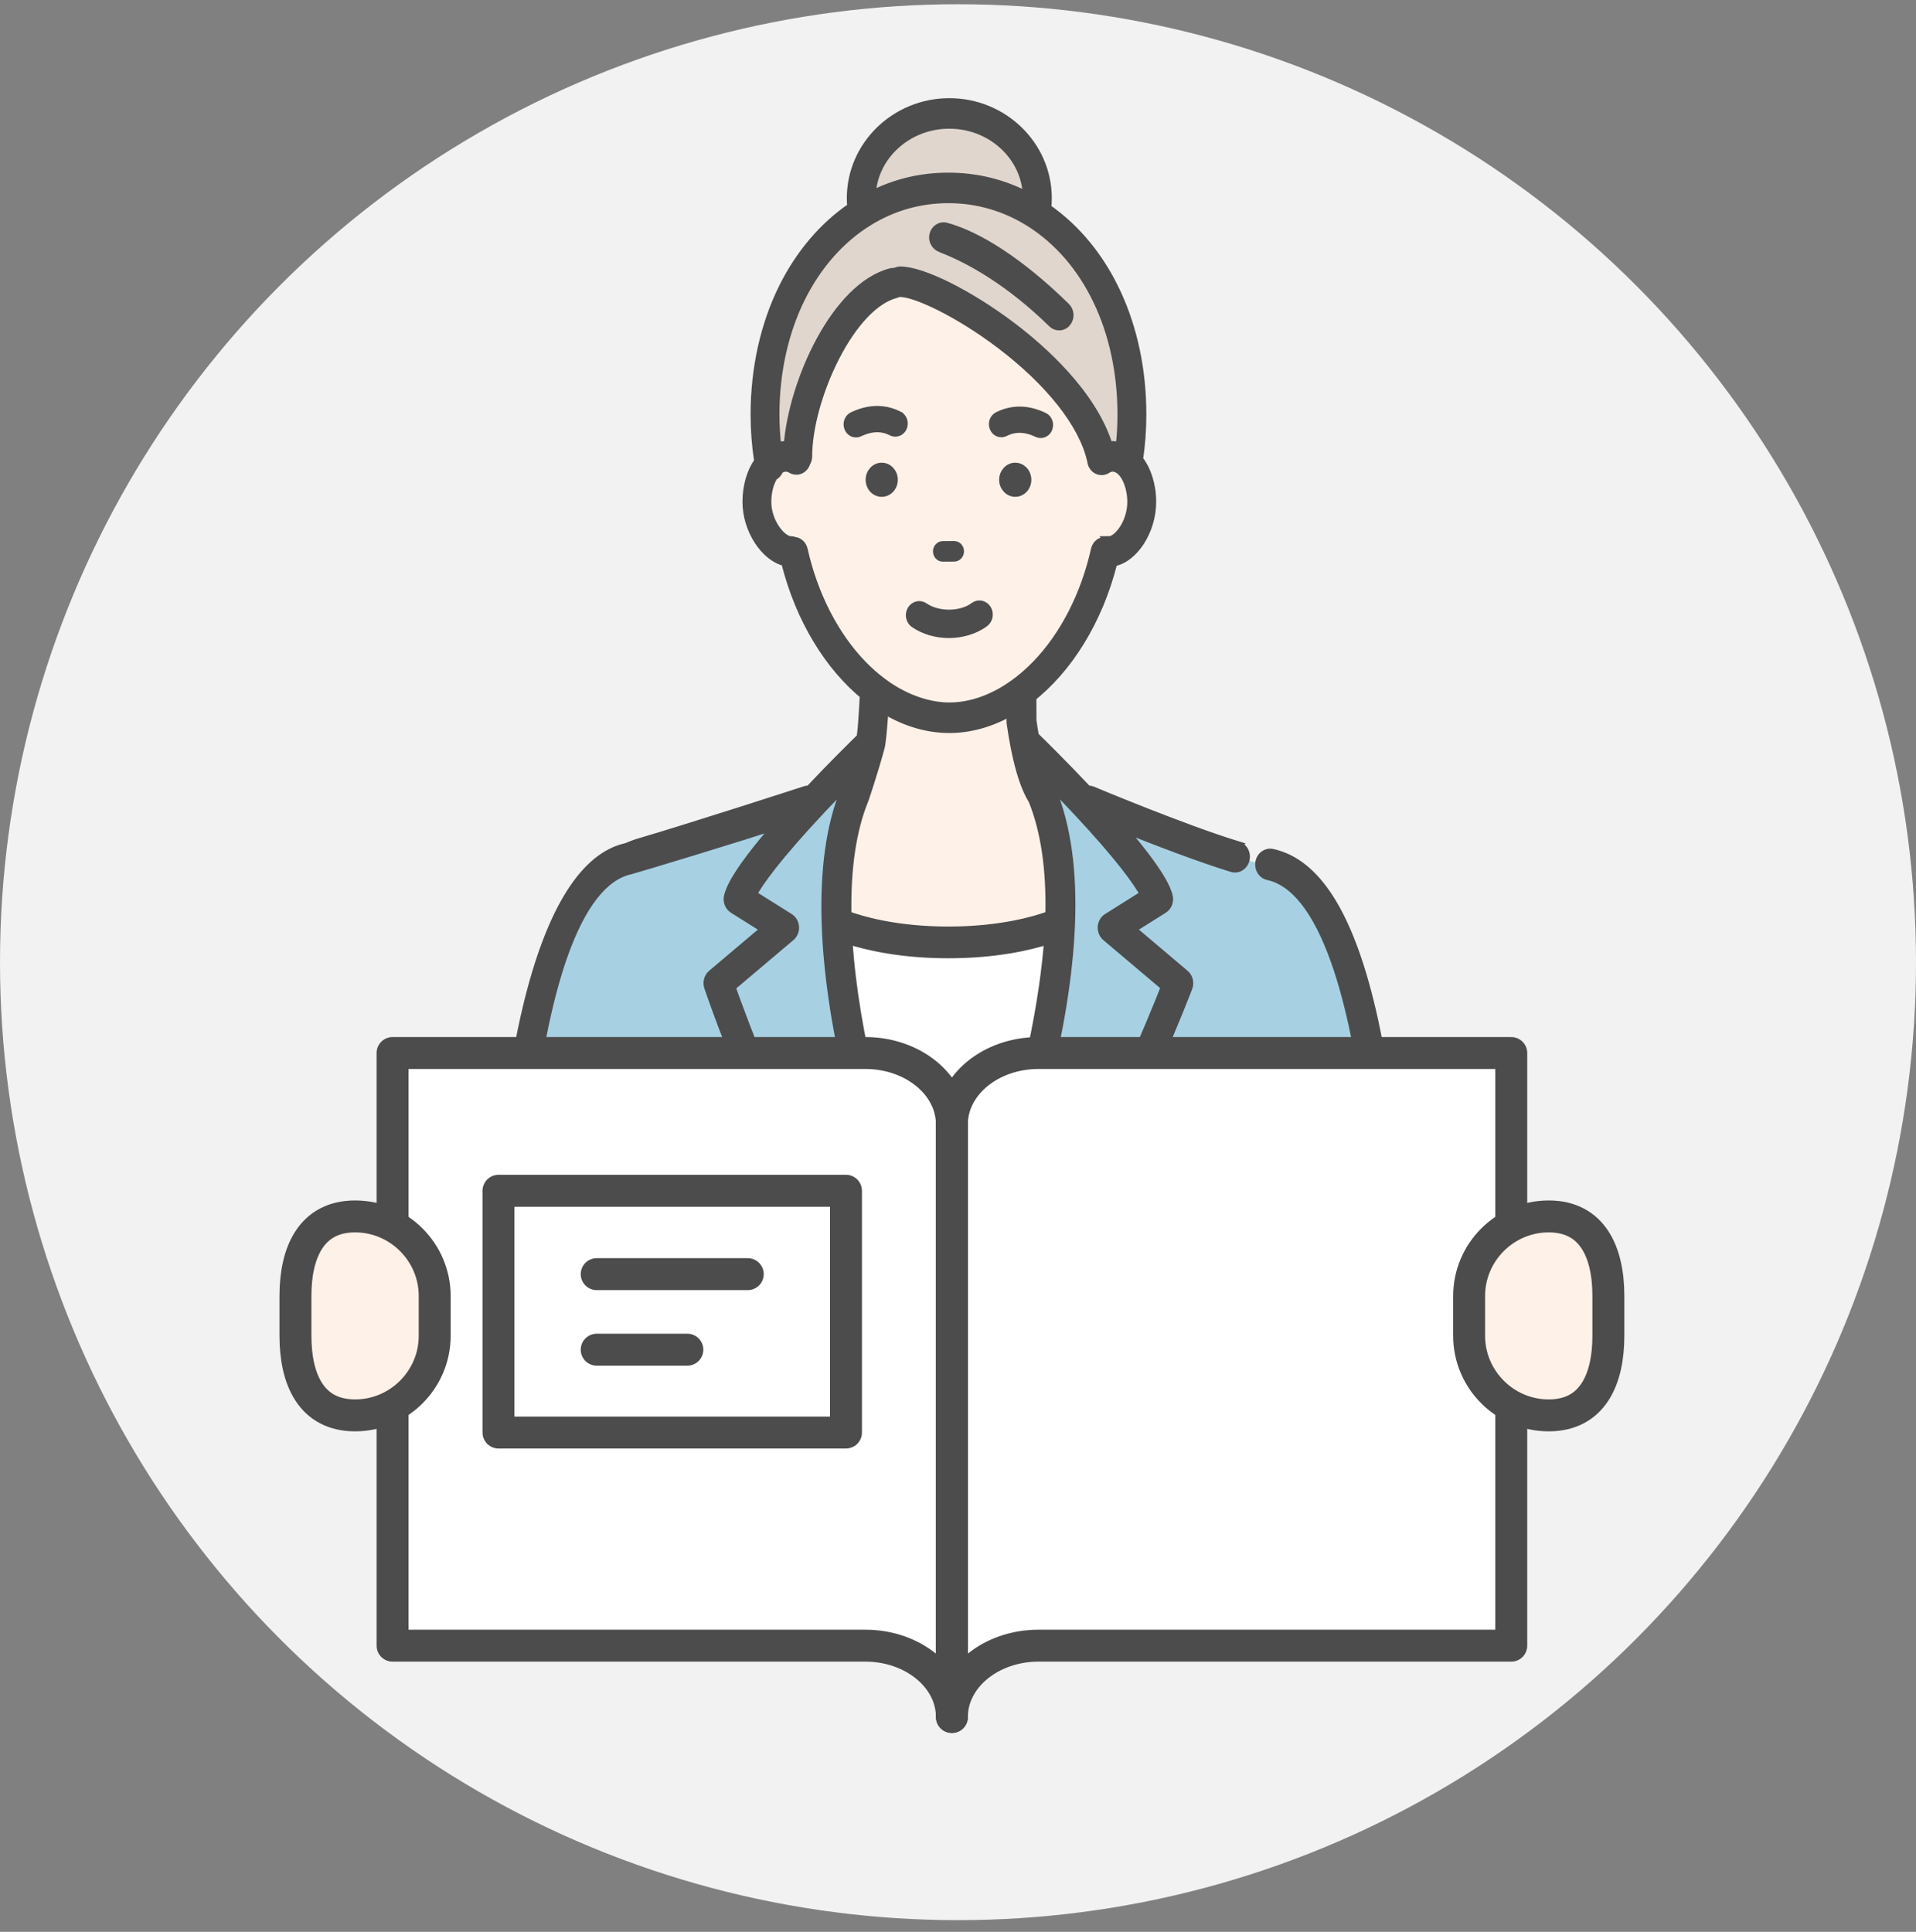
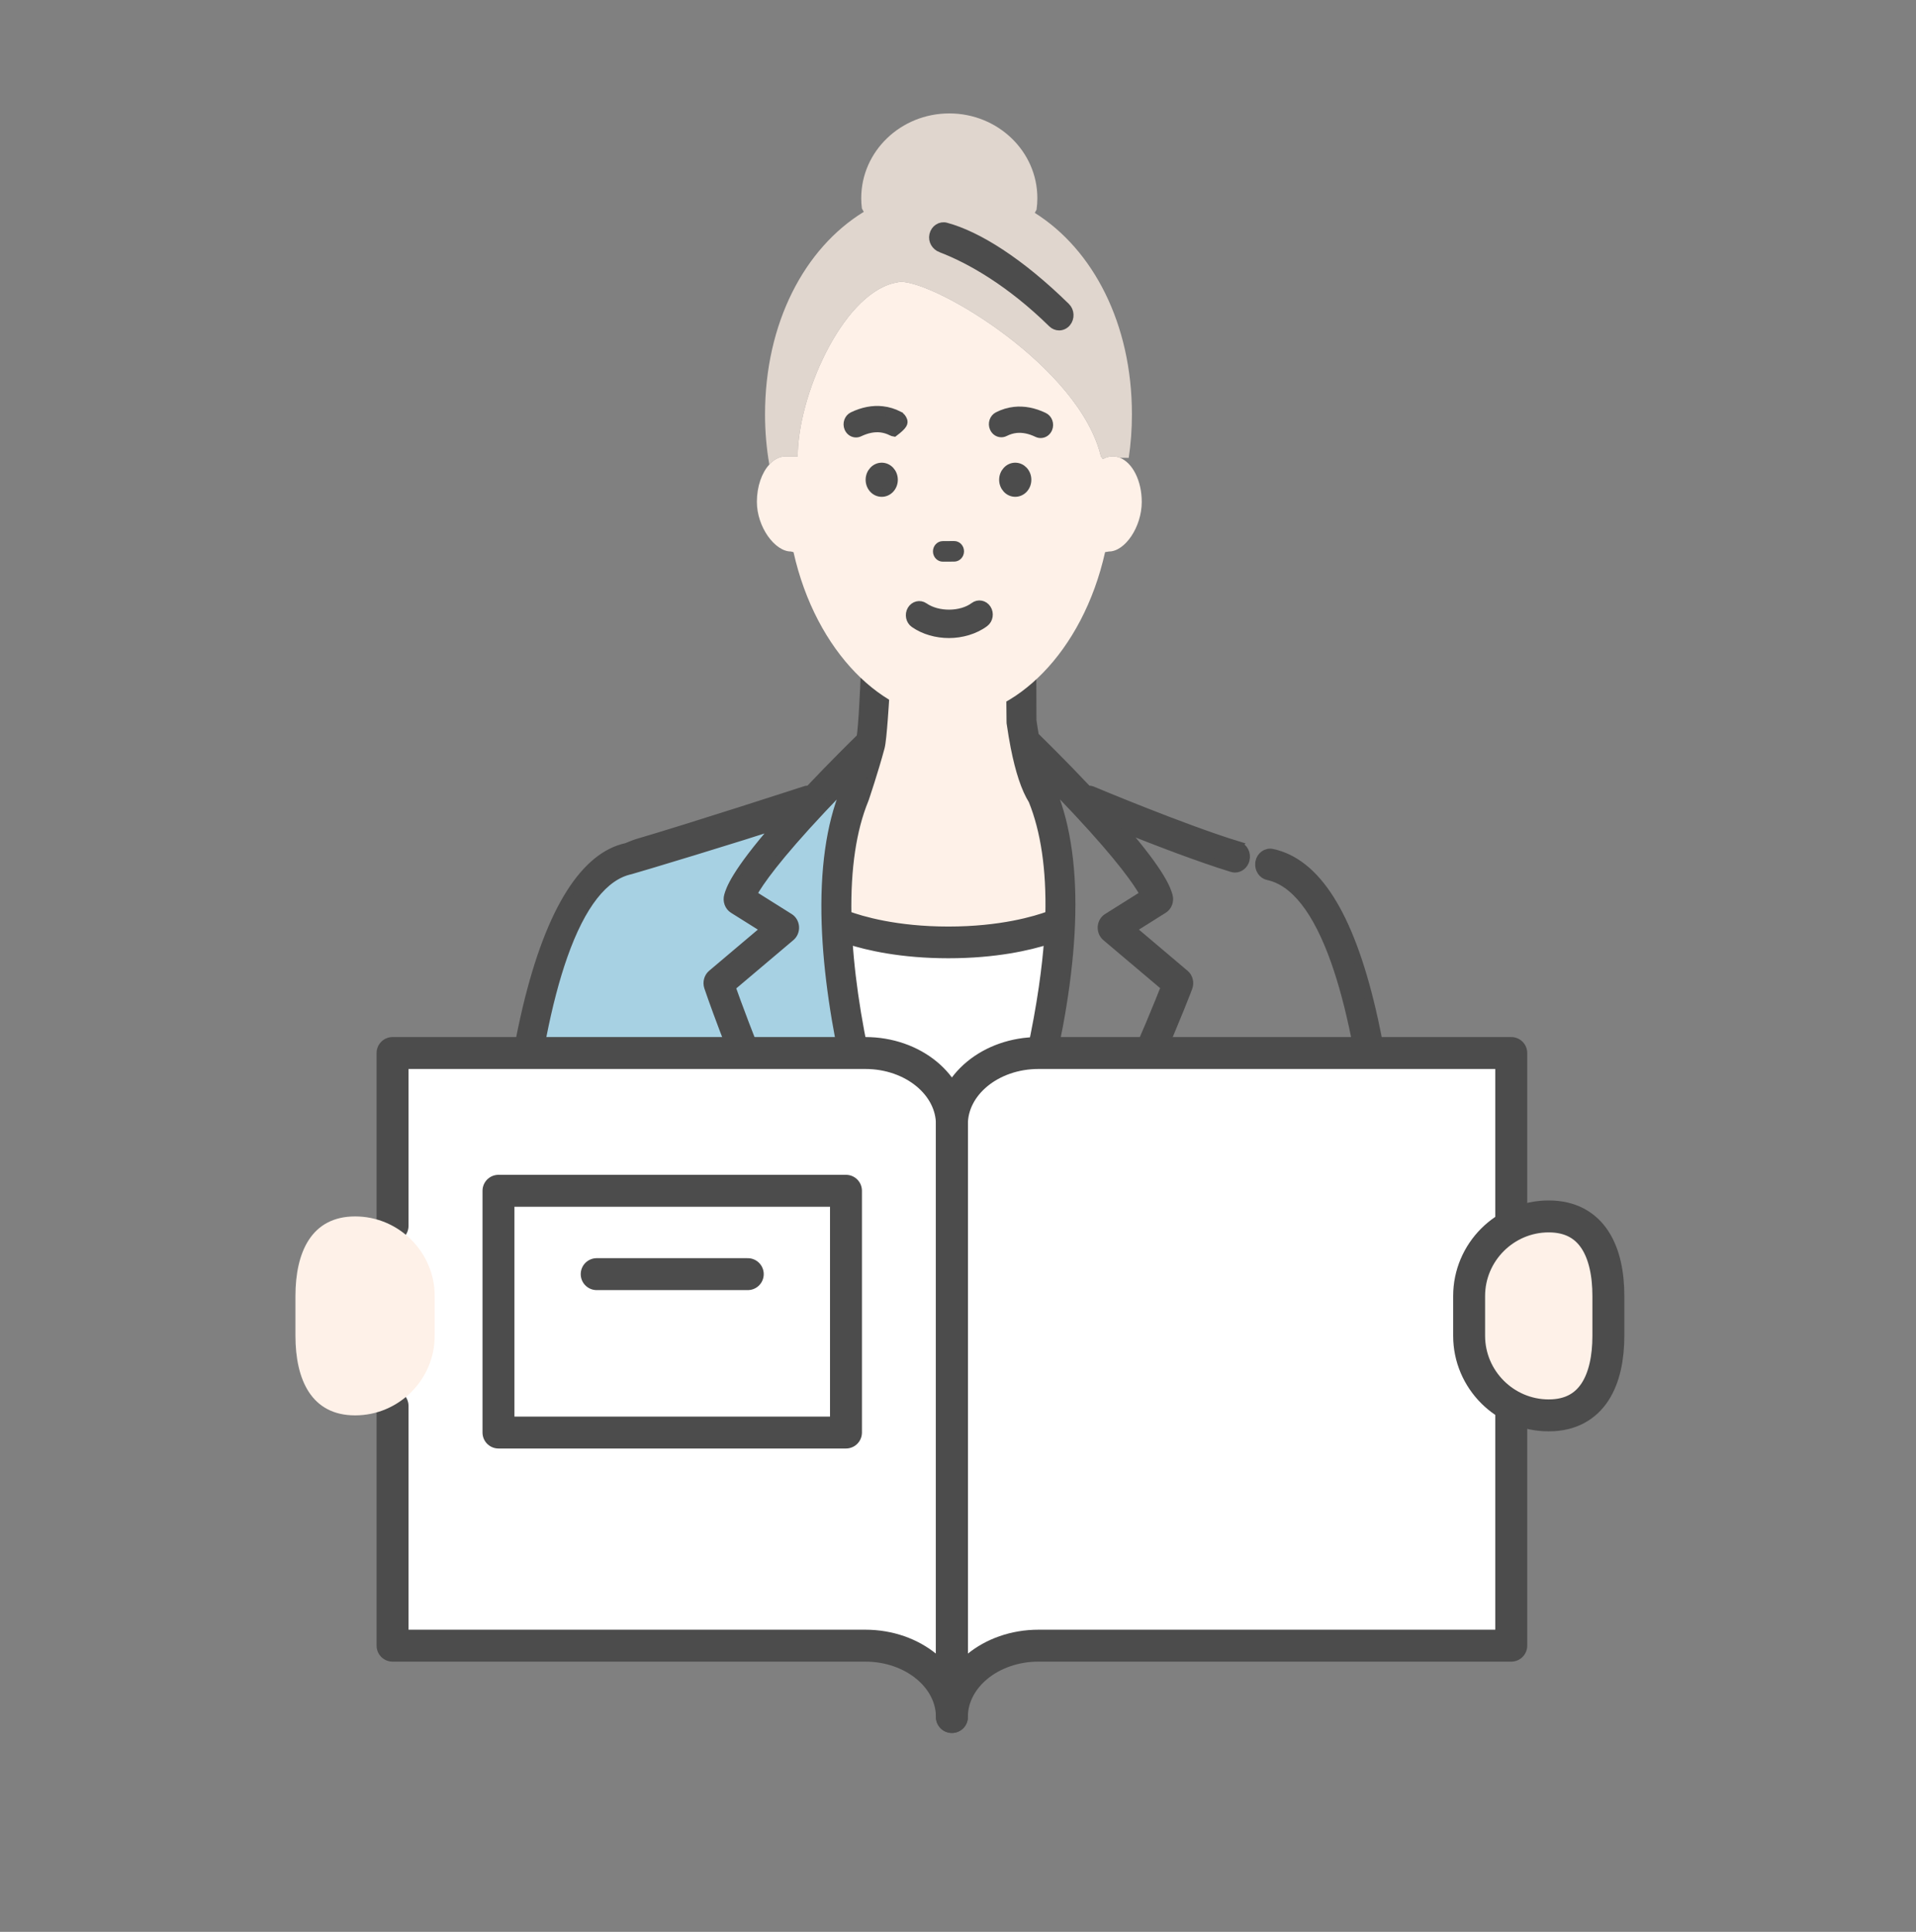
<svg xmlns="http://www.w3.org/2000/svg" width="120" height="121" viewBox="0 0 120 121" fill="none">
  <rect x="0" y="0" width="120" height="121" fill="#808080" stroke="none" />
-   <circle cx="60" cy="60.266" r="60" fill="#F2F2F2" />
  <path d="M66.393 57.831C66.154 63.942 64.16 71.136 61.863 77.361H56.764C54.519 71.314 52.605 64.002 52.4 57.83C52.64 57.939 55.107 59.026 59.399 59.026C59.668 59.026 59.93 59.022 60.184 59.015C60.306 59.01 60.426 59.005 60.543 59C60.61 58.996 60.677 58.994 60.742 58.99C61.276 58.961 61.774 58.915 62.236 58.859C62.248 58.858 62.26 58.856 62.272 58.855C62.467 58.831 62.656 58.805 62.838 58.777C62.9 58.768 62.962 58.758 63.023 58.749C63.244 58.712 63.455 58.675 63.655 58.636C63.671 58.632 63.687 58.63 63.702 58.627C64.151 58.538 64.547 58.441 64.888 58.349C64.938 58.336 64.986 58.322 65.032 58.309C65.169 58.27 65.296 58.232 65.412 58.195C65.974 58.019 66.305 57.873 66.394 57.832L66.393 57.831Z" fill="white" />
  <path d="M56.765 77.361H31.907C32.175 73.791 32.542 70.337 33.046 67.22C33.096 66.907 33.148 66.597 33.201 66.291C33.214 66.218 33.227 66.145 33.24 66.074C33.321 65.616 33.405 65.167 33.493 64.728C33.496 64.709 33.5 64.692 33.503 64.674C33.554 64.428 33.603 64.184 33.654 63.945C33.707 63.7 33.762 63.458 33.816 63.219C34.295 61.128 34.863 59.285 35.532 57.784C35.742 57.312 35.962 56.873 36.195 56.473C36.913 55.225 37.736 54.331 38.677 53.88C38.862 53.791 39.054 53.718 39.249 53.663C39.277 53.663 39.306 53.662 39.337 53.661C39.355 53.66 39.374 53.659 39.394 53.658C39.543 53.649 39.725 53.624 39.933 53.586C39.962 53.581 39.993 53.575 40.024 53.57C40.483 53.483 41.056 53.341 41.699 53.163C45.164 52.203 50.621 50.196 50.621 50.196L51.012 50.145C52.814 48.228 54.446 46.651 54.496 46.602C54.498 46.602 54.498 46.602 54.498 46.602C54.485 46.648 54.472 46.695 54.459 46.743C54.435 46.833 54.41 46.921 54.386 47.011C54.36 47.104 54.333 47.196 54.306 47.287C54.297 47.324 54.286 47.36 54.275 47.396C54.194 47.676 54.111 47.949 54.032 48.207C54.006 48.291 53.98 48.372 53.957 48.45C53.949 48.476 53.941 48.5 53.933 48.525C53.916 48.578 53.899 48.63 53.883 48.681C53.863 48.748 53.842 48.812 53.822 48.873C53.814 48.899 53.806 48.923 53.798 48.948C53.792 48.965 53.787 48.982 53.782 48.998C53.777 49.015 53.772 49.031 53.767 49.047C53.739 49.131 53.714 49.209 53.691 49.28C53.682 49.306 53.674 49.331 53.667 49.355H53.666C53.657 49.381 53.649 49.407 53.642 49.431C53.641 49.431 53.641 49.433 53.64 49.435C53.633 49.457 53.625 49.478 53.619 49.499C53.618 49.502 53.617 49.504 53.616 49.506C53.602 49.547 53.59 49.584 53.58 49.617C53.577 49.626 53.574 49.635 53.571 49.643C53.566 49.659 53.56 49.673 53.556 49.688C53.55 49.701 53.546 49.714 53.544 49.725C53.54 49.734 53.537 49.743 53.535 49.751C53.535 49.753 53.535 49.754 53.533 49.755C53.527 49.774 53.523 49.787 53.522 49.791C53.522 49.791 53.52 49.793 53.52 49.794H53.519V49.795C53.478 49.894 53.439 49.994 53.401 50.095C53.363 50.196 53.326 50.297 53.29 50.399C53.289 50.401 53.289 50.404 53.288 50.406C53.257 50.497 53.225 50.59 53.196 50.682C53.189 50.7 53.183 50.719 53.179 50.736C53.147 50.834 53.117 50.934 53.088 51.033C53.059 51.131 53.031 51.231 53.004 51.332C53.001 51.343 52.999 51.354 52.996 51.365C52.973 51.451 52.95 51.541 52.929 51.629C52.892 51.777 52.857 51.926 52.826 52.079C52.805 52.175 52.784 52.27 52.766 52.368V52.37C52.752 52.442 52.739 52.513 52.725 52.583C52.705 52.69 52.686 52.798 52.668 52.907C52.653 53.003 52.638 53.1 52.623 53.197C52.621 53.21 52.619 53.222 52.617 53.236V53.238C52.607 53.312 52.596 53.386 52.586 53.461C52.571 53.567 52.557 53.674 52.545 53.782C52.54 53.824 52.535 53.867 52.53 53.908C52.518 54.022 52.506 54.136 52.495 54.252C52.481 54.386 52.469 54.52 52.459 54.657C52.448 54.791 52.438 54.927 52.43 55.064V55.066C52.423 55.179 52.416 55.294 52.411 55.409C52.409 55.451 52.407 55.495 52.406 55.539V55.548C52.395 55.784 52.388 56.022 52.384 56.263C52.384 56.297 52.383 56.333 52.383 56.368C52.381 56.496 52.379 56.624 52.379 56.753C52.379 56.93 52.381 57.11 52.384 57.29C52.388 57.469 52.392 57.649 52.398 57.83C52.602 64.002 54.517 71.314 56.762 77.361H56.765Z" fill="#A7D1E3" />
-   <path d="M87.062 77.362H61.863C64.161 71.137 66.154 63.941 66.393 57.832C66.409 57.425 66.417 57.023 66.417 56.628C66.417 56.53 66.415 56.435 66.415 56.337C66.415 56.264 66.414 56.191 66.412 56.119C66.411 56.06 66.41 56.002 66.408 55.944C66.402 55.7 66.393 55.459 66.38 55.22C66.375 55.145 66.372 55.069 66.367 54.995C66.362 54.918 66.357 54.841 66.351 54.766C66.346 54.688 66.34 54.613 66.333 54.537C66.321 54.382 66.306 54.228 66.291 54.075C66.283 54.003 66.275 53.933 66.267 53.864C66.259 53.798 66.251 53.732 66.243 53.667C66.236 53.602 66.227 53.538 66.219 53.476C66.21 53.41 66.2 53.343 66.191 53.276C66.188 53.252 66.184 53.227 66.18 53.202C66.158 53.058 66.136 52.915 66.111 52.775C66.099 52.703 66.086 52.632 66.073 52.562C66.059 52.492 66.046 52.421 66.032 52.351C66.004 52.211 65.975 52.073 65.943 51.936C65.929 51.873 65.914 51.81 65.9 51.748C65.882 51.674 65.864 51.601 65.845 51.527C65.84 51.508 65.835 51.489 65.83 51.471C65.782 51.289 65.732 51.109 65.679 50.932C65.659 50.867 65.639 50.801 65.619 50.737C65.598 50.673 65.577 50.609 65.555 50.545C65.545 50.51 65.533 50.476 65.521 50.443C65.5 50.382 65.478 50.321 65.456 50.26C65.428 50.181 65.399 50.103 65.368 50.027C65.34 49.95 65.31 49.873 65.278 49.797V49.796L65.279 49.795H65.281C65.25 49.749 65.219 49.7 65.19 49.651C65.168 49.613 65.146 49.576 65.126 49.537C65.089 49.47 65.053 49.4 65.019 49.328C65.005 49.3 64.992 49.271 64.978 49.242C64.964 49.212 64.951 49.182 64.938 49.152C64.925 49.124 64.913 49.096 64.901 49.066C64.887 49.034 64.874 49.002 64.861 48.969C64.851 48.946 64.841 48.921 64.832 48.897C64.792 48.795 64.754 48.689 64.717 48.58C64.705 48.547 64.695 48.513 64.683 48.479C64.671 48.445 64.661 48.41 64.649 48.376C64.629 48.31 64.608 48.242 64.587 48.174C64.587 48.172 64.585 48.169 64.585 48.167C64.565 48.096 64.544 48.024 64.524 47.953C64.504 47.882 64.484 47.809 64.466 47.737C64.446 47.663 64.428 47.59 64.41 47.516C64.374 47.369 64.34 47.22 64.308 47.071C64.292 47.003 64.278 46.934 64.263 46.866C64.246 46.786 64.231 46.706 64.215 46.626L64.313 46.603C64.313 46.603 66.076 48.309 67.974 50.346L68.176 50.199C68.176 50.199 74.695 52.938 78.014 53.854C78.33 53.941 78.617 54.011 78.867 54.062C79.143 54.118 79.374 54.149 79.547 54.149C82.418 54.766 84.271 58.856 85.467 64.592C85.558 65.027 85.644 65.47 85.727 65.922C85.754 66.064 85.779 66.207 85.804 66.351C85.858 66.657 85.91 66.966 85.962 67.279C86.464 70.373 86.816 73.811 87.061 77.365L87.062 77.362Z" fill="#A7D1E3" />
  <path d="M54.95 41.525C54.928 41.726 54.903 41.932 54.873 42.142C54.866 42.189 54.86 42.237 54.854 42.285C54.794 42.71 54.66 46.001 54.498 46.601C54.498 46.601 54.498 46.603 54.497 46.603C54.484 46.649 54.472 46.696 54.46 46.743C54.066 48.188 53.538 49.745 53.521 49.794L53.52 49.796C53.195 50.585 52.948 51.447 52.767 52.37C52.754 52.441 52.74 52.513 52.727 52.584C52.686 52.798 52.651 53.014 52.619 53.235V53.238C52.609 53.312 52.598 53.386 52.588 53.461C52.426 54.661 52.365 55.947 52.387 57.291C52.391 57.469 52.395 57.649 52.402 57.83C52.641 57.939 55.109 59.026 59.4 59.026C63.692 59.026 66.128 57.952 66.394 57.832C66.474 55.787 66.357 53.863 65.99 52.139C65.945 51.931 65.897 51.726 65.846 51.525C65.811 51.391 65.774 51.257 65.737 51.126C65.699 50.995 65.66 50.864 65.62 50.735C65.517 50.412 65.403 50.1 65.278 49.796V49.794L65.281 49.794H65.282C65.251 49.748 65.22 49.699 65.19 49.649C65.161 49.598 65.132 49.546 65.103 49.492C65.088 49.465 65.075 49.439 65.06 49.411C65.033 49.356 65.005 49.299 64.979 49.24C64.644 48.511 64.399 47.552 64.216 46.625V46.623C64.117 46.114 64.039 45.617 63.974 45.171C63.958 45.066 63.944 42.243 63.929 42.143C63.904 41.963 63.883 41.786 63.863 41.613L54.95 41.525Z" fill="#FEF1E8" />
  <path d="M41.978 67.554V77.361H40.725V67.554C40.725 67.137 41.005 66.799 41.352 66.799C41.698 66.799 41.978 67.137 41.978 67.554Z" fill="#4C4C4C" />
  <path d="M78.165 67.554V77.361H76.911V67.554C76.911 67.137 77.192 66.799 77.538 66.799C77.884 66.799 78.165 67.137 78.165 67.554Z" fill="#4C4C4C" />
  <path d="M87.78 77.362H86.402C86.286 75.657 86.144 73.975 85.972 72.342C85.761 70.344 85.512 68.507 85.226 66.837C85.171 66.511 85.113 66.194 85.055 65.881C84.993 65.544 84.928 65.215 84.861 64.894C84.495 63.105 84.078 61.549 83.614 60.234C82.484 57.033 81.07 55.23 79.413 54.874C79.06 54.799 78.823 54.441 78.867 54.06C78.867 54.042 78.87 54.022 78.873 54.001C78.949 53.599 79.309 53.338 79.682 53.418C82.447 54.012 84.51 57.253 85.919 63.265C86.017 63.684 86.112 64.115 86.202 64.561C86.293 64.993 86.379 65.439 86.461 65.897C86.463 65.898 86.463 65.901 86.463 65.901C86.518 66.203 86.571 66.509 86.624 66.822V66.823C86.673 67.118 86.72 67.416 86.767 67.72C86.981 69.103 87.172 70.588 87.339 72.175C87.517 73.863 87.662 75.6 87.78 77.362Z" fill="#4C4C4C" stroke="#4C4C4C" stroke-width="0.5" />
  <path d="M77.537 52.942C74.157 51.909 68.482 49.529 68.427 49.505C68.326 49.463 68.223 49.45 68.124 49.459C66.531 47.767 65.09 46.358 64.818 46.094C64.767 45.807 64.716 45.5 64.667 45.155C64.665 45.142 64.663 44.738 64.661 44.239C64.66 43.946 64.659 43.623 64.658 43.325C64.656 42.898 64.654 42.528 64.653 42.389C64.653 42.355 64.652 42.335 64.652 42.332C64.639 42.247 64.609 42.031 64.609 42.031L63.935 42.4L63.269 42.764C63.269 42.764 63.271 43.077 63.274 43.483C63.276 43.742 63.278 44.038 63.281 44.315C63.285 44.656 63.288 44.967 63.289 45.141C63.291 45.225 63.293 45.277 63.293 45.285C63.377 45.854 63.455 46.328 63.543 46.777C63.845 48.313 64.214 49.412 64.664 50.134C65.433 52.03 65.787 54.441 65.721 57.31C64.851 57.632 62.679 58.283 59.4 58.283C56.12 58.283 53.945 57.632 53.075 57.31C53.022 54.389 53.382 51.963 54.148 50.095C54.153 50.086 54.155 50.074 54.158 50.064C54.16 50.058 54.162 50.056 54.165 50.051C54.188 49.981 54.753 48.321 55.158 46.809C55.226 46.555 55.298 45.794 55.357 44.989C55.378 44.719 55.397 44.445 55.414 44.183C55.433 43.885 55.451 43.605 55.465 43.365C55.49 42.922 55.506 42.62 55.506 42.62L54.84 42.396L54.172 42.171L54.157 42.274C54.157 42.274 54.157 42.28 54.156 42.292C54.153 42.375 54.139 42.735 54.115 43.205C54.102 43.474 54.086 43.781 54.069 44.093C54.019 44.998 53.954 45.95 53.89 46.191C53.457 46.614 52.131 47.919 50.68 49.457C50.585 49.449 50.491 49.459 50.398 49.494C50.349 49.511 43.283 51.806 39.888 52.799C39.739 52.844 39.229 53.053 39.229 53.053C36.687 53.6 34.479 56.816 32.968 63.191C32.869 63.608 32.775 64.037 32.682 64.48C32.592 64.911 32.505 65.355 32.421 65.812C32.413 65.85 32.406 65.888 32.399 65.928C32.344 66.229 32.291 66.535 32.238 66.848C32.19 67.142 32.141 67.44 32.094 67.744C31.899 69.012 31.724 70.366 31.573 71.81C31.383 73.614 31.23 75.475 31.107 77.361H32.485C32.605 75.531 32.754 73.727 32.939 71.978C33.133 70.14 33.359 68.438 33.615 66.879C33.669 66.555 33.723 66.238 33.779 65.928C33.838 65.595 33.899 65.27 33.964 64.951C34.35 62.984 34.796 61.286 35.296 59.87C36.426 56.668 37.84 54.866 39.497 54.511C39.666 54.475 46.938 52.285 48.655 51.681C46 54.729 45.71 55.725 45.603 56.093C45.507 56.425 45.636 56.782 45.913 56.957L47.887 58.195L44.574 60.995C44.341 61.191 44.251 61.529 44.352 61.831C44.365 61.871 45.721 65.89 47.982 70.94C49.069 73.369 50.124 75.499 51.127 77.362H52.726C49.045 70.675 46.489 63.725 45.819 61.828L49.532 58.689C49.712 58.537 49.81 58.3 49.795 58.054C49.779 57.808 49.652 57.587 49.455 57.464L47.147 56.014C47.566 55.249 48.659 53.694 51.492 50.675C52.03 50.103 52.554 49.561 53.025 49.08C52.946 49.322 52.89 49.484 52.877 49.527C51.992 51.701 51.6 54.505 51.711 57.858C51.914 63.963 53.767 71.225 56.021 77.362H57.499C55.341 71.614 53.517 64.779 53.141 58.893C54.318 59.271 56.432 59.769 59.399 59.769C62.365 59.769 64.463 59.273 65.641 58.898C65.401 62.101 64.481 68.415 61.133 77.362H62.6C64.621 71.851 66.821 64.458 67.079 57.863C67.207 54.568 66.822 51.781 65.935 49.575C65.911 49.492 65.875 49.414 65.829 49.346C65.753 49.233 65.669 49.08 65.577 48.874C66.148 49.455 66.811 50.144 67.49 50.87C70.185 53.758 71.237 55.265 71.647 56.014L69.34 57.464C69.143 57.586 69.015 57.808 69 58.054C68.985 58.299 69.083 58.537 69.261 58.689L72.958 61.814C72.21 63.715 69.421 70.577 65.584 77.362H67.188C71.501 69.576 74.396 61.958 74.432 61.86C74.547 61.552 74.462 61.199 74.218 60.995L70.909 58.195L72.88 56.957C73.158 56.783 73.287 56.425 73.191 56.094C73.087 55.735 72.805 54.767 70.296 51.858C72.277 52.652 75.097 53.741 77.161 54.372C77.223 54.39 77.286 54.401 77.348 54.401C77.648 54.401 77.923 54.187 78.01 53.86C78.011 53.858 78.011 53.855 78.012 53.853C78.111 53.461 77.899 53.055 77.535 52.944L77.537 52.942Z" fill="#4C4C4C" stroke="#4C4C4C" stroke-width="0.5" />
  <path d="M64.809 13.334L64.92 13.129C64.953 12.894 64.97 12.653 64.97 12.41C64.97 9.481 62.5 7.104 59.456 7.104C56.412 7.104 53.94 9.48 53.94 12.41C53.94 12.629 53.955 12.845 53.981 13.056L54.098 13.269C50.382 15.549 47.914 20.234 47.914 25.956C47.914 27.035 48.008 28.084 48.182 29.097C48.475 28.774 48.834 28.585 49.219 28.585H49.964C49.964 24.855 52.686 18.559 55.967 17.732L56.385 17.647C58.689 17.647 67.627 23.016 68.948 28.585L69.076 28.754C69.269 28.644 69.476 28.585 69.695 28.585C69.851 28.585 70.003 28.616 70.147 28.674L70.693 28.678C70.824 27.797 70.893 26.886 70.893 25.955C70.893 20.285 68.471 15.635 64.81 13.334H64.809Z" fill="#E0D6CE" />
  <path d="M70.146 28.674C70.002 28.616 69.851 28.585 69.694 28.585C69.476 28.585 69.269 28.644 69.075 28.754L68.948 28.585C67.626 23.015 58.688 17.646 56.385 17.646L55.966 17.732C52.686 18.559 49.963 24.855 49.963 28.585H49.219C48.833 28.585 48.474 28.773 48.181 29.097C47.711 29.611 47.404 30.466 47.404 31.434C47.404 33.009 48.532 34.542 49.534 34.542L49.698 34.582C51.107 40.877 55.385 44.955 59.456 44.955C63.527 44.955 67.805 40.877 69.212 34.582L69.456 34.542C70.457 34.542 71.508 33.01 71.508 31.434C71.508 30.105 70.931 28.991 70.146 28.674Z" fill="#FEF1E8" />
-   <path d="M71.341 28.772C71.478 27.851 71.546 26.905 71.546 25.956C71.546 20.412 69.33 15.627 65.592 13.027C65.614 12.824 65.625 12.618 65.625 12.411C65.625 9.096 62.857 6.399 59.457 6.399C56.057 6.399 53.287 9.097 53.287 12.411C53.287 12.589 53.296 12.772 53.313 12.957C51.556 14.158 50.084 15.885 49.036 17.987C47.875 20.321 47.26 23.076 47.26 25.956C47.26 26.934 47.335 27.919 47.484 28.889C47.015 29.55 46.751 30.456 46.751 31.436C46.751 33.194 47.902 34.921 49.173 35.207C50.068 38.793 51.918 41.784 54.207 43.633C54.41 43.798 54.615 43.952 54.823 44.097C55.033 44.244 55.247 44.382 55.463 44.507C56.724 45.252 58.08 45.662 59.456 45.662C60.74 45.662 62.004 45.305 63.192 44.654C63.413 44.534 63.632 44.403 63.848 44.261C64.079 44.11 64.305 43.948 64.528 43.774C66.895 41.939 68.816 38.894 69.735 35.224C71.017 34.999 72.162 33.264 72.162 31.436C72.162 30.379 71.853 29.426 71.341 28.771L71.341 28.772ZM69.456 33.837C69.38 33.837 69.307 33.851 69.239 33.877C68.933 33.863 68.651 34.083 68.576 34.417C67.94 37.262 66.627 39.82 64.881 41.618C64.762 41.74 64.642 41.858 64.521 41.972C64.295 42.185 64.064 42.385 63.829 42.568C63.615 42.737 63.398 42.894 63.177 43.038C61.974 43.828 60.699 44.248 59.456 44.248C58.215 44.248 56.819 43.788 55.568 42.925C55.351 42.776 55.136 42.615 54.925 42.441C54.711 42.267 54.499 42.079 54.292 41.879C54.205 41.794 54.117 41.707 54.03 41.618C52.284 39.82 50.971 37.261 50.335 34.417C50.267 34.115 50.029 33.907 49.759 33.88C49.689 33.852 49.614 33.836 49.535 33.836C48.978 33.836 48.058 32.713 48.058 31.436C48.058 30.822 48.206 30.25 48.461 29.841C48.624 29.764 48.748 29.619 48.809 29.444C48.921 29.359 49.061 29.291 49.219 29.291C49.333 29.291 49.444 29.324 49.555 29.392C49.869 29.585 50.268 29.466 50.446 29.127C50.471 29.08 50.489 29.031 50.503 28.981C50.575 28.868 50.617 28.732 50.617 28.585C50.617 26.826 51.264 24.459 52.307 22.411C53.432 20.201 54.818 18.746 56.115 18.419C56.178 18.404 56.237 18.377 56.291 18.343C56.322 18.348 56.353 18.352 56.385 18.352C57.34 18.352 60.01 19.595 62.658 21.604C65.725 23.932 67.787 26.539 68.314 28.76C68.321 28.789 68.332 28.816 68.341 28.843C68.347 28.955 68.377 29.066 68.432 29.166C68.618 29.502 69.02 29.611 69.33 29.41C69.348 29.398 69.365 29.388 69.378 29.379C69.558 29.277 69.736 29.263 69.916 29.336C70.525 29.581 70.853 30.601 70.853 31.436C70.853 32.737 69.994 33.836 69.455 33.836L69.456 33.837ZM59.456 7.811C62.08 7.811 64.223 9.79 64.312 12.253C62.788 11.464 61.141 11.064 59.403 11.064C57.664 11.064 56.096 11.445 54.6 12.197C54.719 9.76 56.852 7.811 59.456 7.811ZM54.421 13.883C55.944 12.95 57.619 12.475 59.403 12.475C61.186 12.475 62.933 12.969 64.48 13.945C68.085 16.21 70.237 20.7 70.237 25.956C70.237 26.62 70.201 27.283 70.129 27.934C69.985 27.899 69.84 27.88 69.694 27.88C69.609 27.88 69.523 27.886 69.439 27.899C68.421 24.638 65.264 21.856 63.411 20.45C60.73 18.417 57.775 16.941 56.385 16.941C56.266 16.941 56.155 16.975 56.06 17.034C55.981 17.021 55.899 17.023 55.817 17.044C52.318 17.927 49.635 23.934 49.337 27.884C49.298 27.88 49.258 27.88 49.219 27.88C49.035 27.88 48.856 27.907 48.682 27.961C48.606 27.294 48.567 26.624 48.567 25.956C48.567 23.309 49.128 20.785 50.188 18.657C51.209 16.607 52.672 14.956 54.42 13.884L54.421 13.883Z" fill="#4C4C4C" stroke="#4C4C4C" stroke-width="0.5" />
  <path d="M58.935 15.564C60.752 16.256 63.27 17.691 65.892 20.262C66.017 20.384 66.175 20.445 66.332 20.445C66.51 20.445 66.687 20.367 66.816 20.214C67.059 19.925 67.039 19.478 66.771 19.216C63.892 16.394 61.243 14.731 59.252 14.194C58.901 14.099 58.546 14.33 58.458 14.709C58.371 15.087 58.594 15.435 58.934 15.565L58.935 15.564Z" fill="#4C4C4C" stroke="#4C4C4C" stroke-width="0.5" />
  <path d="M63.584 29.23C64.002 29.23 64.343 29.593 64.343 30.05C64.343 30.506 64.002 30.867 63.584 30.867C63.166 30.867 62.827 30.499 62.827 30.05C62.827 29.6 63.168 29.23 63.584 29.23Z" fill="#4C4C4C" stroke="#4C4C4C" stroke-width="0.5" />
  <path d="M55.981 30.05C55.981 30.5 55.645 30.868 55.222 30.868C54.799 30.868 54.465 30.5 54.465 30.05C54.465 29.601 54.805 29.23 55.222 29.23C55.638 29.23 55.981 29.593 55.981 30.05Z" fill="#4C4C4C" stroke="#4C4C4C" stroke-width="0.5" />
  <path d="M61.004 37.972C60.197 38.578 58.742 38.59 57.891 37.999C57.618 37.808 57.254 37.894 57.077 38.188C56.901 38.483 56.98 38.877 57.254 39.067C57.874 39.499 58.657 39.714 59.437 39.714C60.216 39.714 61.058 39.48 61.677 39.015C61.944 38.815 62.009 38.418 61.824 38.13C61.638 37.842 61.271 37.771 61.004 37.972H61.004Z" fill="#4C4C4C" stroke="#4C4C4C" stroke-width="0.5" />
  <path d="M60.127 34.53V34.528C60.125 34.311 59.962 34.136 59.76 34.138L59.044 34.142C58.842 34.144 58.68 34.322 58.682 34.538C58.683 34.755 58.847 34.929 59.048 34.929L59.765 34.925C59.965 34.922 60.127 34.747 60.127 34.531V34.53Z" fill="#4C4C4C" stroke="#4C4C4C" stroke-width="0.5" />
  <path d="M65.393 26.092C64.76 25.786 64.132 25.666 63.525 25.733C63.171 25.771 62.822 25.878 62.488 26.048C62.224 26.182 62.11 26.524 62.235 26.81C62.334 27.038 62.557 27.168 62.788 27.133C62.841 27.125 62.892 27.108 62.941 27.083C63.165 26.97 63.399 26.898 63.635 26.871C64.053 26.825 64.5 26.915 64.96 27.137C65.051 27.181 65.152 27.196 65.25 27.181C65.433 27.154 65.586 27.029 65.661 26.848C65.78 26.56 65.66 26.221 65.393 26.092Z" fill="#4C4C4C" stroke="#4C4C4C" stroke-width="0.5" />
-   <path d="M56.302 26.008C55.971 25.84 55.623 25.733 55.267 25.694C54.663 25.626 54.033 25.747 53.397 26.053C53.13 26.182 53.01 26.521 53.129 26.81C53.204 26.991 53.358 27.117 53.54 27.144C53.639 27.159 53.739 27.144 53.83 27.1C54.293 26.878 54.74 26.788 55.158 26.834C55.395 26.861 55.628 26.933 55.848 27.046C55.897 27.07 55.948 27.087 56.001 27.095C56.232 27.129 56.455 27 56.555 26.772C56.615 26.634 56.622 26.479 56.575 26.335C56.527 26.191 56.43 26.075 56.302 26.009V26.008Z" fill="#4C4C4C" stroke="#4C4C4C" stroke-width="0.5" />
+   <path d="M56.302 26.008C55.971 25.84 55.623 25.733 55.267 25.694C54.663 25.626 54.033 25.747 53.397 26.053C53.13 26.182 53.01 26.521 53.129 26.81C53.204 26.991 53.358 27.117 53.54 27.144C53.639 27.159 53.739 27.144 53.83 27.1C54.293 26.878 54.74 26.788 55.158 26.834C55.395 26.861 55.628 26.933 55.848 27.046C55.897 27.07 55.948 27.087 56.001 27.095C56.615 26.634 56.622 26.479 56.575 26.335C56.527 26.191 56.43 26.075 56.302 26.009V26.008Z" fill="#4C4C4C" stroke="#4C4C4C" stroke-width="0.5" />
  <path d="M24.586 65.954H54.196C57.19 65.954 59.618 67.956 59.618 70.423V107.543C59.618 105.076 57.19 103.074 54.196 103.074H24.586V65.954Z" fill="white" />
  <path d="M94.651 65.954H65.041C62.047 65.954 59.618 67.956 59.618 70.423V107.543C59.618 105.076 62.047 103.074 65.041 103.074H94.651V65.954Z" fill="white" />
  <path d="M24.586 76.782V65.954H54.196C57.19 65.954 59.618 67.956 59.618 70.423V107.543C59.618 105.076 57.19 103.074 54.196 103.074H24.586V88.057" stroke="#4C4C4C" stroke-width="2" stroke-linecap="round" stroke-linejoin="round" />
  <path d="M94.651 76.78V65.954H65.041C62.047 65.954 59.618 67.956 59.618 70.423V107.543C59.618 105.076 62.047 103.074 65.041 103.074H94.651V88.057" stroke="#4C4C4C" stroke-width="2" stroke-linecap="round" stroke-linejoin="round" />
  <path d="M52.984 74.583H31.22V89.725H52.984V74.583Z" stroke="#4C4C4C" stroke-width="2" stroke-linecap="round" stroke-linejoin="round" />
  <path d="M37.371 79.804H46.833" stroke="#4C4C4C" stroke-width="2" stroke-linecap="round" stroke-linejoin="round" />
-   <path d="M37.371 84.536H43.049" stroke="#4C4C4C" stroke-width="2" stroke-linecap="round" stroke-linejoin="round" />
  <path d="M96.996 88.65C94.254 88.65 92.012 86.408 92.012 83.666V81.174C92.012 78.432 94.254 76.189 96.996 76.189C99.738 76.189 100.733 78.432 100.733 81.174V83.666C100.733 86.408 99.735 88.65 96.996 88.65Z" fill="#FEF1E8" />
  <path d="M96.996 88.65C94.254 88.65 92.012 86.408 92.012 83.666V81.174C92.012 78.432 94.254 76.189 96.996 76.189C99.738 76.189 100.733 78.432 100.733 81.174V83.666C100.733 86.408 99.735 88.65 96.996 88.65Z" stroke="#4C4C4C" stroke-width="2" stroke-linecap="round" stroke-linejoin="round" />
  <path d="M22.241 88.65C19.499 88.65 18.504 86.408 18.504 83.666V81.174C18.504 78.432 19.502 76.189 22.241 76.189C24.983 76.189 27.225 78.432 27.225 81.174V83.666C27.225 86.408 24.983 88.65 22.241 88.65Z" fill="#FEF1E8" />
-   <path d="M22.241 88.65C19.499 88.65 18.504 86.408 18.504 83.666V81.174C18.504 78.432 19.502 76.189 22.241 76.189C24.983 76.189 27.225 78.432 27.225 81.174V83.666C27.225 86.408 24.983 88.65 22.241 88.65Z" stroke="#4C4C4C" stroke-width="2" stroke-linecap="round" stroke-linejoin="round" />
</svg>